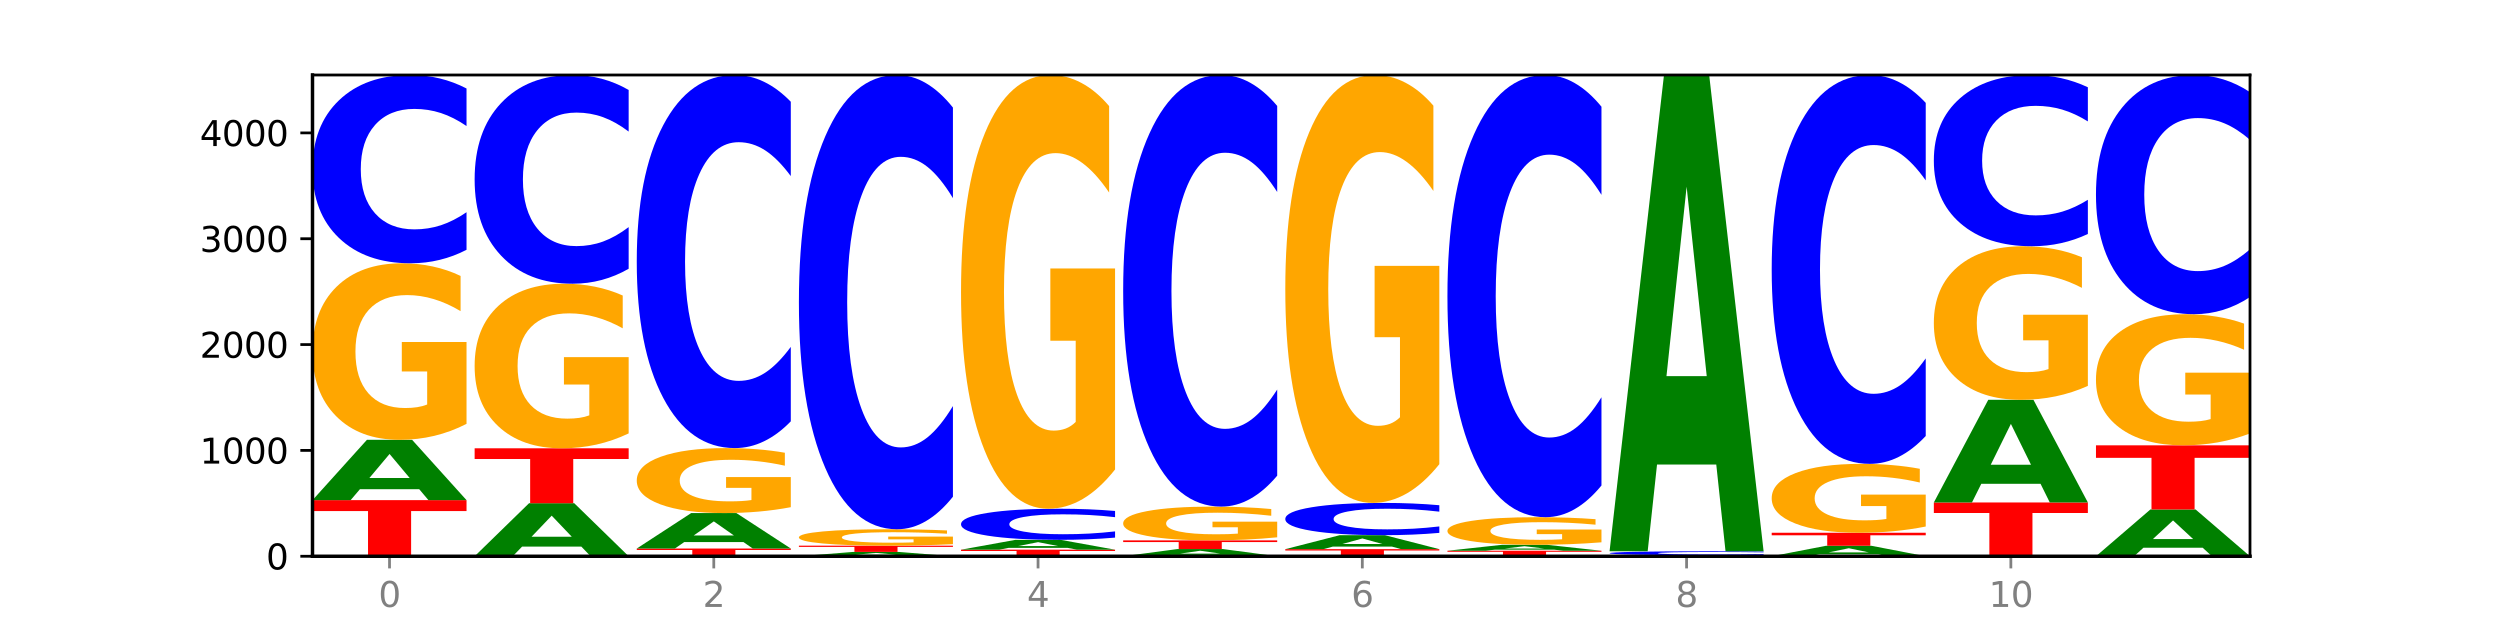
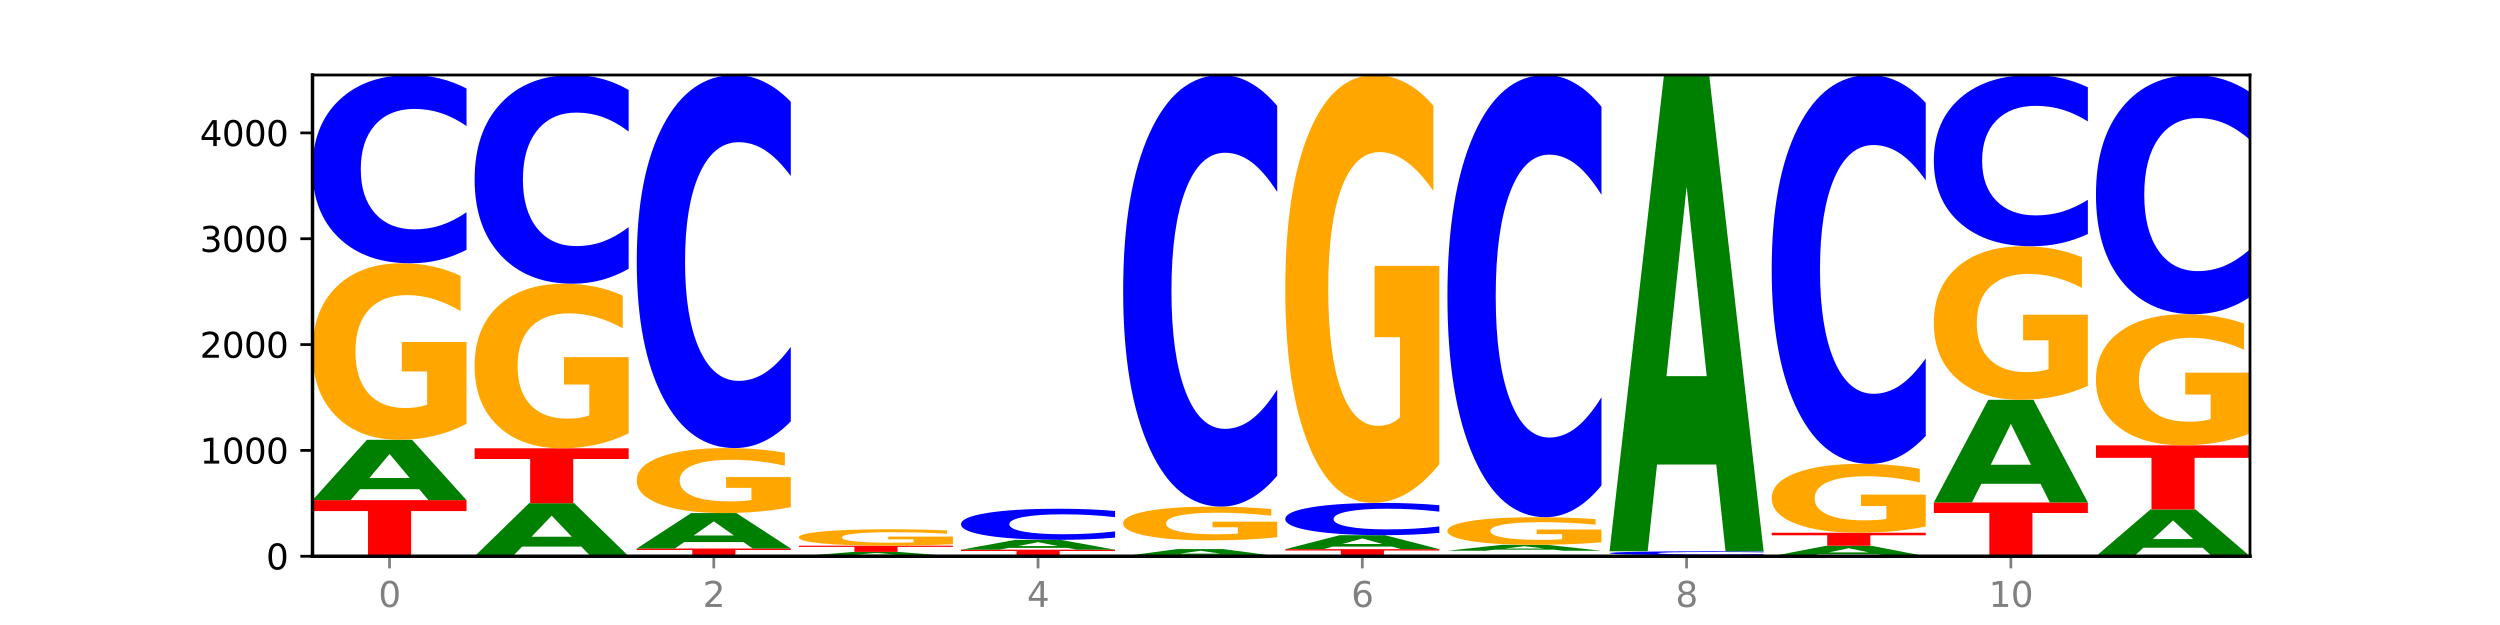
<svg xmlns="http://www.w3.org/2000/svg" xmlns:xlink="http://www.w3.org/1999/xlink" width="720pt" height="180pt" viewBox="0 0 720 180" version="1.1">
  <defs>
    <style type="text/css">*{stroke-linejoin: round; stroke-linecap: butt}</style>
  </defs>
  <g id="figure_1">
    <g id="patch_1">
      <path d="M 0 180  L 720 180  L 720 0  L 0 0  z " style="fill: #ffffff" />
    </g>
    <g id="axes_1">
      <g id="patch_2">
        <path d="M 90 160.2  L 648 160.2  L 648 21.6  L 90 21.6  z " style="fill: #ffffff" />
      </g>
      <g id="line2d_1">
        <path d="M 90 160.2  L 648 160.2  " clip-path="url(#p3a3dabbadb)" style="fill: none; stroke: #000000; stroke-width: 0.5; stroke-linecap: square" />
      </g>
      <g id="patch_3">
        <path d="M 90 144.045  L 134.36 144.045  L 134.36 147.195  L 118.401 147.195  L 118.401 160.2  L 105.99 160.2  L 105.99 147.195  L 90 147.195  L 90 144.045  z " clip-path="url(#p3a3dabbadb)" style="fill: #ff0000" />
      </g>
      <g id="patch_4">
        <path d="M 120.728 140.88  L 103.668 140.88  L 100.974 144.045  L 90 144.045  L 105.672 126.67  L 118.687 126.67  L 134.36 144.045  L 123.395 144.045  L 120.728 140.88  z M 106.389 137.655  L 117.98 137.655  L 112.194 130.744  L 106.389 137.655  z " clip-path="url(#p3a3dabbadb)" style="fill: #008000" />
      </g>
      <g id="patch_5">
        <path d="M 134.36 122.07  Q 129.886 124.37 125.074 125.525  Q 120.263 126.67 115.133 126.67  Q 103.541 126.67 96.77 119.822  Q 90 112.975 90 101.264  Q 90 89.417 96.89 82.622  Q 103.789 75.827 115.789 75.827  Q 120.412 75.827 124.647 76.751  Q 128.892 77.665 132.65 79.471  L 132.65 89.606  Q 128.773 87.285 124.935 86.14  Q 121.098 84.985 117.24 84.985  Q 110.102 84.985 106.235 89.207  Q 102.367 93.419 102.367 101.264  Q 102.367 109.036 106.096 113.279  Q 109.824 117.512 116.684 117.512  Q 118.553 117.512 120.153 117.27  Q 121.754 117.018 123.026 116.493  L 123.026 106.978  L 115.719 106.978  L 115.719 98.502  L 134.36 98.502  L 134.36 122.07  z " clip-path="url(#p3a3dabbadb)" style="fill: #ffa600" />
      </g>
      <g id="patch_6">
        <path d="M 134.36 71.94  Q 130.649 73.867 126.637 74.841  Q 122.624 75.827 118.254 75.827  Q 105.222 75.827 97.611 68.523  Q 90 61.22 90 48.73  Q 90 36.196 97.611 28.903  Q 105.222 21.6 118.254 21.6  Q 122.624 21.6 126.637 22.586  Q 130.649 23.56 134.36 25.487  L 134.36 36.296  Q 130.616 33.743 126.983 32.555  Q 123.351 31.368 119.339 31.368  Q 112.141 31.368 108.017 35.994  Q 103.904 40.609 103.904 48.73  Q 103.904 56.818 108.017 61.444  Q 112.141 66.059 119.339 66.059  Q 123.351 66.059 126.983 64.872  Q 130.616 63.673 134.36 61.119  L 134.36 71.94  z " clip-path="url(#p3a3dabbadb)" style="fill: #0000ff" />
      </g>
      <g id="patch_7">
        <path d="M 167.423 157.418  L 150.363 157.418  L 147.669 160.2  L 136.695 160.2  L 152.367 144.929  L 165.382 144.929  L 181.054 160.2  L 170.089 160.2  L 167.423 157.418  z M 153.083 154.584  L 164.675 154.584  L 158.888 148.509  L 153.083 154.584  z " clip-path="url(#p3a3dabbadb)" style="fill: #008000" />
      </g>
      <g id="patch_8">
        <path d="M 136.695 129.109  L 181.054 129.109  L 181.054 132.194  L 165.095 132.194  L 165.095 144.929  L 152.685 144.929  L 152.685 132.194  L 136.695 132.194  L 136.695 129.109  z " clip-path="url(#p3a3dabbadb)" style="fill: #ff0000" />
      </g>
      <g id="patch_9">
        <path d="M 181.054 124.82  Q 176.581 126.964 171.769 128.041  Q 166.957 129.109 161.827 129.109  Q 150.235 129.109 143.465 122.725  Q 136.695 116.341 136.695 105.424  Q 136.695 94.38 143.584 88.045  Q 150.484 81.71 162.483 81.71  Q 167.106 81.71 171.341 82.571  Q 175.586 83.423 179.344 85.107  L 179.344 94.556  Q 175.467 92.392 171.63 91.325  Q 167.792 90.248 163.935 90.248  Q 156.797 90.248 152.929 94.184  Q 149.062 98.11 149.062 105.424  Q 149.062 112.669 152.79 116.625  Q 156.518 120.571 163.378 120.571  Q 165.247 120.571 166.848 120.346  Q 168.448 120.111 169.721 119.621  L 169.721 110.75  L 162.414 110.75  L 162.414 102.849  L 181.054 102.849  L 181.054 124.82  z " clip-path="url(#p3a3dabbadb)" style="fill: #ffa600" />
      </g>
      <g id="patch_10">
        <path d="M 181.054 77.401  Q 177.344 79.537 173.331 80.617  Q 169.319 81.71 164.949 81.71  Q 151.917 81.71 144.306 73.614  Q 136.695 65.518 136.695 51.674  Q 136.695 37.779 144.306 29.696  Q 151.917 21.6 164.949 21.6  Q 169.319 21.6 173.331 22.693  Q 177.344 23.773 181.054 25.909  L 181.054 37.891  Q 177.31 35.06 173.678 33.744  Q 170.045 32.427 166.033 32.427  Q 158.835 32.427 154.711 37.556  Q 150.598 42.671 150.598 51.674  Q 150.598 60.638 154.711 65.767  Q 158.835 70.882 166.033 70.882  Q 170.045 70.882 173.678 69.566  Q 177.31 68.238 181.054 65.407  L 181.054 77.401  z " clip-path="url(#p3a3dabbadb)" style="fill: #0000ff" />
      </g>
      <g id="patch_11">
        <path d="M 183.389 157.975  L 227.749 157.975  L 227.749 158.409  L 211.79 158.409  L 211.79 160.2  L 199.379 160.2  L 199.379 158.409  L 183.389 158.409  L 183.389 157.975  z " clip-path="url(#p3a3dabbadb)" style="fill: #ff0000" />
      </g>
      <g id="patch_12">
        <path d="M 214.117 156.115  L 197.057 156.115  L 194.363 157.975  L 183.389 157.975  L 199.062 147.763  L 212.077 147.763  L 227.749 157.975  L 216.784 157.975  L 214.117 156.115  z M 199.778 154.219  L 211.369 154.219  L 205.583 150.158  L 199.778 154.219  z " clip-path="url(#p3a3dabbadb)" style="fill: #008000" />
      </g>
      <g id="patch_13">
        <path d="M 227.749 146.07  Q 223.275 146.917 218.463 147.342  Q 213.652 147.763 208.522 147.763  Q 196.93 147.763 190.159 145.243  Q 183.389 142.722 183.389 138.411  Q 183.389 134.05 190.279 131.549  Q 197.178 129.048 209.178 129.048  Q 213.801 129.048 218.036 129.388  Q 222.281 129.724 226.039 130.389  L 226.039 134.12  Q 222.162 133.266 218.324 132.844  Q 214.487 132.419 210.629 132.419  Q 203.491 132.419 199.624 133.973  Q 195.757 135.523 195.757 138.411  Q 195.757 141.272 199.485 142.834  Q 203.213 144.392 210.073 144.392  Q 211.942 144.392 213.542 144.303  Q 215.143 144.211 216.415 144.017  L 216.415 140.515  L 209.108 140.515  L 209.108 137.395  L 227.749 137.395  L 227.749 146.07  z " clip-path="url(#p3a3dabbadb)" style="fill: #ffa600" />
      </g>
      <g id="patch_14">
        <path d="M 227.749 121.346  Q 224.038 125.164 220.026 127.095  Q 216.014 129.048 211.644 129.048  Q 198.612 129.048 191 114.576  Q 183.389 100.105 183.389 75.357  Q 183.389 50.521 191 36.071  Q 198.612 21.6 211.644 21.6  Q 216.014 21.6 220.026 23.553  Q 224.038 25.484 227.749 29.302  L 227.749 50.72  Q 224.005 45.66 220.372 43.307  Q 216.74 40.954 212.728 40.954  Q 205.53 40.954 201.406 50.121  Q 197.293 59.266 197.293 75.357  Q 197.293 91.382 201.406 100.549  Q 205.53 109.693 212.728 109.693  Q 216.74 109.693 220.372 107.341  Q 224.005 104.966 227.749 99.905  L 227.749 121.346  z " clip-path="url(#p3a3dabbadb)" style="fill: #0000ff" />
      </g>
      <g id="patch_15">
        <path d="M 260.812 159.972  L 243.752 159.972  L 241.058 160.2  L 230.084 160.2  L 245.756 158.95  L 258.771 158.95  L 274.444 160.2  L 263.478 160.2  L 260.812 159.972  z M 246.473 159.74  L 258.064 159.74  L 252.277 159.243  L 246.473 159.74  z " clip-path="url(#p3a3dabbadb)" style="fill: #008000" />
      </g>
      <g id="patch_16">
        <path d="M 230.084 157.152  L 274.444 157.152  L 274.444 157.503  L 258.484 157.503  L 258.484 158.95  L 246.074 158.95  L 246.074 157.503  L 230.084 157.503  L 230.084 157.152  z " clip-path="url(#p3a3dabbadb)" style="fill: #ff0000" />
      </g>
      <g id="patch_17">
        <path d="M 274.444 156.724  Q 269.97 156.938 265.158 157.045  Q 260.346 157.152 255.216 157.152  Q 243.624 157.152 236.854 156.516  Q 230.084 155.879 230.084 154.791  Q 230.084 153.69 236.973 153.059  Q 243.873 152.427 255.872 152.427  Q 260.495 152.427 264.73 152.513  Q 268.976 152.598 272.734 152.766  L 272.734 153.708  Q 268.856 153.492 265.019 153.386  Q 261.181 153.278 257.324 153.278  Q 250.186 153.278 246.318 153.671  Q 242.451 154.062 242.451 154.791  Q 242.451 155.513 246.179 155.907  Q 249.907 156.301 256.767 156.301  Q 258.636 156.301 260.237 156.278  Q 261.837 156.255 263.11 156.206  L 263.11 155.322  L 255.803 155.322  L 255.803 154.534  L 274.444 154.534  L 274.444 156.724  z " clip-path="url(#p3a3dabbadb)" style="fill: #ffa600" />
      </g>
      <g id="patch_18">
-         <path d="M 274.444 143.05  Q 270.733 147.698 266.721 150.049  Q 262.708 152.427 258.338 152.427  Q 245.306 152.427 237.695 134.807  Q 230.084 117.187 230.084 87.054  Q 230.084 56.813 237.695 39.22  Q 245.306 21.6 258.338 21.6  Q 262.708 21.6 266.721 23.978  Q 270.733 26.329 274.444 30.978  L 274.444 57.057  Q 270.699 50.895 267.067 48.03  Q 263.435 45.166 259.422 45.166  Q 252.224 45.166 248.1 56.327  Q 243.987 67.461 243.987 87.054  Q 243.987 106.566 248.1 117.727  Q 252.224 128.862 259.422 128.862  Q 263.435 128.862 267.067 125.997  Q 270.699 123.105 274.444 116.944  L 274.444 143.05  z " clip-path="url(#p3a3dabbadb)" style="fill: #0000ff" />
-       </g>
+         </g>
      <g id="patch_19">
        <path d="M 276.778 158.31  L 321.138 158.31  L 321.138 158.679  L 305.179 158.679  L 305.179 160.2  L 292.768 160.2  L 292.768 158.679  L 276.778 158.679  L 276.778 158.31  z " clip-path="url(#p3a3dabbadb)" style="fill: #ff0000" />
      </g>
      <g id="patch_20">
        <path d="M 307.506 157.794  L 290.446 157.794  L 287.753 158.31  L 276.778 158.31  L 292.451 155.475  L 305.466 155.475  L 321.138 158.31  L 310.173 158.31  L 307.506 157.794  z M 293.167 157.268  L 304.758 157.268  L 298.972 156.14  L 293.167 157.268  z " clip-path="url(#p3a3dabbadb)" style="fill: #008000" />
      </g>
      <g id="patch_21">
        <path d="M 321.138 154.833  Q 317.427 155.151 313.415 155.312  Q 309.403 155.475 305.033 155.475  Q 292.001 155.475 284.389 154.268  Q 276.778 153.061 276.778 150.997  Q 276.778 148.926 284.389 147.721  Q 292.001 146.514 305.033 146.514  Q 309.403 146.514 313.415 146.677  Q 317.427 146.838 321.138 147.156  L 321.138 148.943  Q 317.394 148.52 313.762 148.324  Q 310.129 148.128 306.117 148.128  Q 298.919 148.128 294.795 148.893  Q 290.682 149.655 290.682 150.997  Q 290.682 152.334 294.795 153.098  Q 298.919 153.861 306.117 153.861  Q 310.129 153.861 313.762 153.665  Q 317.394 153.467 321.138 153.045  L 321.138 154.833  z " clip-path="url(#p3a3dabbadb)" style="fill: #0000ff" />
      </g>
      <g id="patch_22">
-         <path d="M 321.138 135.212  Q 316.664 140.863 311.853 143.701  Q 307.041 146.514 301.911 146.514  Q 290.319 146.514 283.549 129.69  Q 276.778 112.866 276.778 84.096  Q 276.778 54.989 283.668 38.295  Q 290.567 21.6 302.567 21.6  Q 307.19 21.6 311.425 23.871  Q 315.67 26.116 319.428 30.554  L 319.428 55.454  Q 315.551 49.751 311.713 46.939  Q 307.876 44.1 304.018 44.1  Q 296.88 44.1 293.013 54.473  Q 289.146 64.821 289.146 84.096  Q 289.146 103.19 292.874 113.615  Q 296.602 124.013 303.462 124.013  Q 305.331 124.013 306.931 123.42  Q 308.532 122.801 309.805 121.51  L 309.805 98.133  L 302.497 98.133  L 302.497 77.309  L 321.138 77.309  L 321.138 135.212  z " clip-path="url(#p3a3dabbadb)" style="fill: #ffa600" />
-       </g>
+         </g>
      <g id="patch_23">
        <path d="M 354.201 159.822  L 337.141 159.822  L 334.447 160.2  L 323.473 160.2  L 339.145 158.127  L 352.16 158.127  L 367.833 160.2  L 356.867 160.2  L 354.201 159.822  z M 339.862 159.438  L 351.453 159.438  L 345.666 158.613  L 339.862 159.438  z " clip-path="url(#p3a3dabbadb)" style="fill: #008000" />
      </g>
      <g id="patch_24">
-         <path d="M 323.473 155.628  L 367.833 155.628  L 367.833 156.115  L 351.873 156.115  L 351.873 158.127  L 339.463 158.127  L 339.463 156.115  L 323.473 156.115  L 323.473 155.628  z " clip-path="url(#p3a3dabbadb)" style="fill: #ff0000" />
-       </g>
+         </g>
      <g id="patch_25">
        <path d="M 367.833 154.748  Q 363.359 155.188 358.547 155.409  Q 353.735 155.628 348.605 155.628  Q 337.013 155.628 330.243 154.318  Q 323.473 153.009 323.473 150.769  Q 323.473 148.503 330.362 147.204  Q 337.262 145.904 349.262 145.904  Q 353.884 145.904 358.12 146.081  Q 362.365 146.256 366.123 146.601  L 366.123 148.539  Q 362.245 148.095 358.408 147.877  Q 354.57 147.656 350.713 147.656  Q 343.575 147.656 339.708 148.463  Q 335.84 149.269 335.84 150.769  Q 335.84 152.255 339.568 153.067  Q 343.297 153.876 350.156 153.876  Q 352.025 153.876 353.626 153.83  Q 355.227 153.782 356.499 153.681  L 356.499 151.862  L 349.192 151.862  L 349.192 150.241  L 367.833 150.241  L 367.833 154.748  z " clip-path="url(#p3a3dabbadb)" style="fill: #ffa600" />
      </g>
      <g id="patch_26">
        <path d="M 367.833 136.994  Q 364.122 141.411 360.11 143.645  Q 356.097 145.904 351.727 145.904  Q 338.695 145.904 331.084 129.162  Q 323.473 112.421 323.473 83.791  Q 323.473 55.058 331.084 38.342  Q 338.695 21.6 351.727 21.6  Q 356.097 21.6 360.11 23.86  Q 364.122 26.094 367.833 30.51  L 367.833 55.289  Q 364.088 49.434 360.456 46.712  Q 356.824 43.991 352.811 43.991  Q 345.614 43.991 341.489 54.595  Q 337.376 65.174 337.376 83.791  Q 337.376 102.33 341.489 112.934  Q 345.614 123.513 352.811 123.513  Q 356.824 123.513 360.456 120.792  Q 364.088 118.044 367.833 112.19  L 367.833 136.994  z " clip-path="url(#p3a3dabbadb)" style="fill: #0000ff" />
      </g>
      <g id="patch_27">
        <path d="M 370.167 158.158  L 414.527 158.158  L 414.527 158.556  L 398.568 158.556  L 398.568 160.2  L 386.158 160.2  L 386.158 158.556  L 370.167 158.556  L 370.167 158.158  z " clip-path="url(#p3a3dabbadb)" style="fill: #ff0000" />
      </g>
      <g id="patch_28">
        <path d="M 400.895 157.425  L 383.835 157.425  L 381.142 158.158  L 370.167 158.158  L 385.84 154.134  L 398.855 154.134  L 414.527 158.158  L 403.562 158.158  L 400.895 157.425  z M 386.556 156.678  L 398.147 156.678  L 392.361 155.078  L 386.556 156.678  z " clip-path="url(#p3a3dabbadb)" style="fill: #008000" />
      </g>
      <g id="patch_29">
        <path d="M 414.527 153.468  Q 410.817 153.798 406.804 153.965  Q 402.792 154.134 398.422 154.134  Q 385.39 154.134 377.779 152.882  Q 370.167 151.63 370.167 149.489  Q 370.167 147.34 377.779 146.089  Q 385.39 144.837 398.422 144.837  Q 402.792 144.837 406.804 145.006  Q 410.817 145.173 414.527 145.504  L 414.527 147.357  Q 410.783 146.919 407.151 146.715  Q 403.518 146.512 399.506 146.512  Q 392.308 146.512 388.184 147.305  Q 384.071 148.096 384.071 149.489  Q 384.071 150.875 388.184 151.668  Q 392.308 152.46 399.506 152.46  Q 403.518 152.46 407.151 152.256  Q 410.783 152.05 414.527 151.613  L 414.527 153.468  z " clip-path="url(#p3a3dabbadb)" style="fill: #0000ff" />
      </g>
      <g id="patch_30">
        <path d="M 414.527 133.687  Q 410.053 139.262 405.242 142.062  Q 400.43 144.837 395.3 144.837  Q 383.708 144.837 376.938 128.239  Q 370.167 111.641 370.167 83.257  Q 370.167 54.541 377.057 38.071  Q 383.956 21.6 395.956 21.6  Q 400.579 21.6 404.814 23.84  Q 409.059 26.055 412.817 30.434  L 412.817 55  Q 408.94 49.374 405.102 46.599  Q 401.265 43.798 397.408 43.798  Q 390.269 43.798 386.402 54.032  Q 382.535 64.24 382.535 83.257  Q 382.535 102.095 386.263 112.38  Q 389.991 122.639 396.851 122.639  Q 398.72 122.639 400.321 122.053  Q 401.921 121.442 403.194 120.169  L 403.194 97.105  L 395.887 97.105  L 395.887 76.562  L 414.527 76.562  L 414.527 133.687  z " clip-path="url(#p3a3dabbadb)" style="fill: #ffa600" />
      </g>
      <g id="patch_31">
-         <path d="M 416.862 158.615  L 461.222 158.615  L 461.222 158.924  L 445.263 158.924  L 445.263 160.2  L 432.852 160.2  L 432.852 158.924  L 416.862 158.924  L 416.862 158.615  z " clip-path="url(#p3a3dabbadb)" style="fill: #ff0000" />
-       </g>
+         </g>
      <g id="patch_32">
        <path d="M 447.59 158.304  L 430.53 158.304  L 427.836 158.615  L 416.862 158.615  L 432.534 156.908  L 445.549 156.908  L 461.222 158.615  L 450.257 158.615  L 447.59 158.304  z M 433.251 157.987  L 444.842 157.987  L 439.055 157.308  L 433.251 157.987  z " clip-path="url(#p3a3dabbadb)" style="fill: #008000" />
      </g>
      <g id="patch_33">
        <path d="M 461.222 156.188  Q 456.748 156.548 451.936 156.729  Q 447.124 156.908 441.995 156.908  Q 430.403 156.908 423.632 155.836  Q 416.862 154.765 416.862 152.933  Q 416.862 151.079 423.752 150.016  Q 430.651 148.952 442.651 148.952  Q 447.274 148.952 451.509 149.097  Q 455.754 149.24 459.512 149.523  L 459.512 151.108  Q 455.635 150.745 451.797 150.566  Q 447.96 150.385 444.102 150.385  Q 436.964 150.385 433.097 151.046  Q 429.229 151.705 429.229 152.933  Q 429.229 154.149 432.958 154.813  Q 436.686 155.475 443.545 155.475  Q 445.414 155.475 447.015 155.437  Q 448.616 155.398 449.888 155.316  L 449.888 153.827  L 442.581 153.827  L 442.581 152.5  L 461.222 152.5  L 461.222 156.188  z " clip-path="url(#p3a3dabbadb)" style="fill: #ffa600" />
      </g>
      <g id="patch_34">
        <path d="M 461.222 139.824  Q 457.511 144.349 453.499 146.637  Q 449.486 148.952 445.116 148.952  Q 432.084 148.952 424.473 131.8  Q 416.862 114.648 416.862 85.316  Q 416.862 55.878 424.473 38.752  Q 432.084 21.6 445.116 21.6  Q 449.486 21.6 453.499 23.915  Q 457.511 26.204 461.222 30.729  L 461.222 56.115  Q 457.478 50.117 453.845 47.328  Q 450.213 44.54 446.2 44.54  Q 439.003 44.54 434.879 55.405  Q 430.766 66.243 430.766 85.316  Q 430.766 104.309 434.879 115.174  Q 439.003 126.013 446.2 126.013  Q 450.213 126.013 453.845 123.224  Q 457.478 120.409 461.222 114.411  L 461.222 139.824  z " clip-path="url(#p3a3dabbadb)" style="fill: #0000ff" />
      </g>
      <g id="patch_35">
        <path d="M 507.916 160.172  Q 503.443 160.186 498.631 160.193  Q 493.819 160.2 488.689 160.2  Q 477.097 160.2 470.327 160.159  Q 463.556 160.118 463.556 160.048  Q 463.556 159.977 470.446 159.936  Q 477.346 159.895 489.345 159.895  Q 493.968 159.895 498.203 159.901  Q 502.448 159.906 506.206 159.917  L 506.206 159.978  Q 502.329 159.964 498.492 159.957  Q 494.654 159.95 490.797 159.95  Q 483.659 159.95 479.791 159.975  Q 475.924 160.001 475.924 160.048  Q 475.924 160.094 479.652 160.12  Q 483.38 160.145 490.24 160.145  Q 492.109 160.145 493.71 160.144  Q 495.31 160.142 496.583 160.139  L 496.583 160.082  L 489.276 160.082  L 489.276 160.031  L 507.916 160.031  L 507.916 160.172  z " clip-path="url(#p3a3dabbadb)" style="fill: #ffa600" />
      </g>
      <g id="patch_36">
        <path d="M 507.916 159.814  Q 504.206 159.854 500.193 159.875  Q 496.181 159.895 491.811 159.895  Q 478.779 159.895 471.168 159.743  Q 463.556 159.591 463.556 159.332  Q 463.556 159.071 471.168 158.919  Q 478.779 158.767 491.811 158.767  Q 496.181 158.767 500.193 158.788  Q 504.206 158.808 507.916 158.848  L 507.916 159.073  Q 504.172 159.02 500.54 158.995  Q 496.907 158.971 492.895 158.971  Q 485.697 158.971 481.573 159.067  Q 477.46 159.163 477.46 159.332  Q 477.46 159.5 481.573 159.596  Q 485.697 159.692 492.895 159.692  Q 496.907 159.692 500.54 159.667  Q 504.172 159.642 507.916 159.589  L 507.916 159.814  z " clip-path="url(#p3a3dabbadb)" style="fill: #0000ff" />
      </g>
      <g id="patch_37">
        <path d="M 494.285 133.78  L 477.225 133.78  L 474.531 158.767  L 463.556 158.767  L 479.229 21.6  L 492.244 21.6  L 507.916 158.767  L 496.951 158.767  L 494.285 133.78  z M 479.945 108.322  L 491.536 108.322  L 485.75 53.761  L 479.945 108.322  z " clip-path="url(#p3a3dabbadb)" style="fill: #008000" />
      </g>
      <g id="patch_38">
        <path d="M 540.979 159.65  L 523.919 159.65  L 521.225 160.2  L 510.251 160.2  L 525.923 157.182  L 538.938 157.182  L 554.611 160.2  L 543.646 160.2  L 540.979 159.65  z M 526.64 159.09  L 538.231 159.09  L 532.445 157.89  L 526.64 159.09  z " clip-path="url(#p3a3dabbadb)" style="fill: #008000" />
      </g>
      <g id="patch_39">
        <path d="M 510.251 153.433  L 554.611 153.433  L 554.611 154.164  L 538.652 154.164  L 538.652 157.182  L 526.241 157.182  L 526.241 154.164  L 510.251 154.164  L 510.251 153.433  z " clip-path="url(#p3a3dabbadb)" style="fill: #ff0000" />
      </g>
      <g id="patch_40">
        <path d="M 554.611 151.638  Q 550.137 152.535 545.325 152.986  Q 540.514 153.433 535.384 153.433  Q 523.792 153.433 517.021 150.76  Q 510.251 148.088 510.251 143.517  Q 510.251 138.894 517.141 136.242  Q 524.04 133.59 536.04 133.59  Q 540.663 133.59 544.898 133.95  Q 549.143 134.307 552.901 135.012  L 552.901 138.967  Q 549.024 138.062 545.186 137.615  Q 541.349 137.164 537.491 137.164  Q 530.353 137.164 526.486 138.812  Q 522.619 140.455 522.619 143.517  Q 522.619 146.551 526.347 148.207  Q 530.075 149.859 536.935 149.859  Q 538.804 149.859 540.404 149.764  Q 542.005 149.666 543.277 149.461  L 543.277 145.747  L 535.97 145.747  L 535.97 142.439  L 554.611 142.439  L 554.611 151.638  z " clip-path="url(#p3a3dabbadb)" style="fill: #ffa600" />
      </g>
      <g id="patch_41">
        <path d="M 554.611 125.562  Q 550.9 129.541 546.888 131.554  Q 542.875 133.59 538.505 133.59  Q 525.474 133.59 517.862 118.506  Q 510.251 103.423 510.251 77.629  Q 510.251 51.743 517.862 36.683  Q 525.474 21.6 538.505 21.6  Q 542.875 21.6 546.888 23.636  Q 550.9 25.648 554.611 29.627  L 554.611 51.951  Q 550.867 46.677 547.234 44.225  Q 543.602 41.772 539.59 41.772  Q 532.392 41.772 528.268 51.327  Q 524.155 60.858 524.155 77.629  Q 524.155 94.332 528.268 103.886  Q 532.392 113.417 539.59 113.417  Q 543.602 113.417 547.234 110.965  Q 550.867 108.49 554.611 103.215  L 554.611 125.562  z " clip-path="url(#p3a3dabbadb)" style="fill: #0000ff" />
      </g>
      <g id="patch_42">
        <path d="M 556.946 144.715  L 601.305 144.715  L 601.305 147.735  L 585.346 147.735  L 585.346 160.2  L 572.936 160.2  L 572.936 147.735  L 556.946 147.735  L 556.946 144.715  z " clip-path="url(#p3a3dabbadb)" style="fill: #ff0000" />
      </g>
      <g id="patch_43">
        <path d="M 587.674 139.329  L 570.614 139.329  L 567.92 144.715  L 556.946 144.715  L 572.618 115.148  L 585.633 115.148  L 601.305 144.715  L 590.34 144.715  L 587.674 139.329  z M 573.335 133.841  L 584.926 133.841  L 579.139 122.081  L 573.335 133.841  z " clip-path="url(#p3a3dabbadb)" style="fill: #008000" />
      </g>
      <g id="patch_44">
        <path d="M 601.305 111.146  Q 596.832 113.147 592.02 114.152  Q 587.208 115.148 582.078 115.148  Q 570.486 115.148 563.716 109.191  Q 556.946 103.234 556.946 93.047  Q 556.946 82.742 563.835 76.83  Q 570.735 70.919 582.734 70.919  Q 587.357 70.919 591.592 71.723  Q 595.838 72.518 599.595 74.09  L 599.595 82.906  Q 595.718 80.887 591.881 79.891  Q 588.043 78.886 584.186 78.886  Q 577.048 78.886 573.18 82.559  Q 569.313 86.223 569.313 93.047  Q 569.313 99.808 573.041 103.499  Q 576.769 107.181 583.629 107.181  Q 585.498 107.181 587.099 106.971  Q 588.699 106.752 589.972 106.295  L 589.972 98.018  L 582.665 98.018  L 582.665 90.645  L 601.305 90.645  L 601.305 111.146  z " clip-path="url(#p3a3dabbadb)" style="fill: #ffa600" />
      </g>
      <g id="patch_45">
        <path d="M 601.305 67.384  Q 597.595 69.136 593.582 70.023  Q 589.57 70.919 585.2 70.919  Q 572.168 70.919 564.557 64.277  Q 556.946 57.634 556.946 46.275  Q 556.946 34.875 564.557 28.242  Q 572.168 21.6 585.2 21.6  Q 589.57 21.6 593.582 22.497  Q 597.595 23.383 601.305 25.135  L 601.305 34.966  Q 597.561 32.644 593.929 31.564  Q 590.297 30.484 586.284 30.484  Q 579.086 30.484 574.962 34.691  Q 570.849 38.889 570.849 46.275  Q 570.849 53.631 574.962 57.838  Q 579.086 62.035 586.284 62.035  Q 590.297 62.035 593.929 60.956  Q 597.561 59.865 601.305 57.543  L 601.305 67.384  z " clip-path="url(#p3a3dabbadb)" style="fill: #0000ff" />
      </g>
      <g id="patch_46">
        <path d="M 634.368 157.746  L 617.308 157.746  L 614.614 160.2  L 603.64 160.2  L 619.313 146.727  L 632.328 146.727  L 648 160.2  L 637.035 160.2  L 634.368 157.746  z M 620.029 155.245  L 631.62 155.245  L 625.834 149.886  L 620.029 155.245  z " clip-path="url(#p3a3dabbadb)" style="fill: #008000" />
      </g>
      <g id="patch_47">
        <path d="M 603.64 128.255  L 648 128.255  L 648 131.858  L 632.041 131.858  L 632.041 146.727  L 619.63 146.727  L 619.63 131.858  L 603.64 131.858  L 603.64 128.255  z " clip-path="url(#p3a3dabbadb)" style="fill: #ff0000" />
      </g>
      <g id="patch_48">
        <path d="M 648 124.838  Q 643.526 126.547 638.714 127.405  Q 633.903 128.255 628.773 128.255  Q 617.181 128.255 610.41 123.169  Q 603.64 118.082 603.64 109.384  Q 603.64 100.584 610.53 95.536  Q 617.429 90.488 629.429 90.488  Q 634.052 90.488 638.287 91.175  Q 642.532 91.854 646.29 93.196  L 646.29 100.724  Q 642.413 99 638.575 98.15  Q 634.738 97.291 630.88 97.291  Q 623.742 97.291 619.875 100.428  Q 616.008 103.556 616.008 109.384  Q 616.008 115.157 619.736 118.308  Q 623.464 121.452 630.324 121.452  Q 632.193 121.452 633.793 121.273  Q 635.394 121.086 636.666 120.696  L 636.666 113.628  L 629.359 113.628  L 629.359 107.332  L 648 107.332  L 648 124.838  z " clip-path="url(#p3a3dabbadb)" style="fill: #ffa600" />
      </g>
      <g id="patch_49">
        <path d="M 648 85.551  Q 644.289 87.998 640.277 89.236  Q 636.265 90.488 631.895 90.488  Q 618.863 90.488 611.251 81.21  Q 603.64 71.932 603.64 56.066  Q 603.64 40.142 611.251 30.878  Q 618.863 21.6 631.895 21.6  Q 636.265 21.6 640.277 22.852  Q 644.289 24.09 648 26.538  L 648 40.27  Q 644.256 37.026 640.623 35.517  Q 636.991 34.009 632.979 34.009  Q 625.781 34.009 621.657 39.886  Q 617.544 45.749 617.544 56.066  Q 617.544 66.34 621.657 72.217  Q 625.781 78.08 632.979 78.08  Q 636.991 78.08 640.623 76.571  Q 644.256 75.049 648 71.804  L 648 85.551  z " clip-path="url(#p3a3dabbadb)" style="fill: #0000ff" />
      </g>
      <g id="matplotlib.axis_1">
        <g id="xtick_1">
          <g id="line2d_2">
            <defs>
              <path id="m3148d0c5ec" d="M 0 0  L 0 3.5  " style="stroke: #808080; stroke-width: 0.8" />
            </defs>
            <g>
              <use xlink:href="#m3148d0c5ec" x="112.18" y="160.2" style="fill: #808080; stroke: #808080; stroke-width: 0.8" />
            </g>
          </g>
          <g id="text_1">
            <g style="fill: #808080" transform="translate(108.999 174.798) scale(0.1 -0.1)">
              <defs>
                <path id="DejaVuSans-30" d="M 2034 4250  Q 1547 4250 1301 3770  Q 1056 3291 1056 2328  Q 1056 1369 1301 889  Q 1547 409 2034 409  Q 2525 409 2770 889  Q 3016 1369 3016 2328  Q 3016 3291 2770 3770  Q 2525 4250 2034 4250  z M 2034 4750  Q 2819 4750 3233 4129  Q 3647 3509 3647 2328  Q 3647 1150 3233 529  Q 2819 -91 2034 -91  Q 1250 -91 836 529  Q 422 1150 422 2328  Q 422 3509 836 4129  Q 1250 4750 2034 4750  z " transform="scale(0.016)" />
              </defs>
              <use xlink:href="#DejaVuSans-30" />
            </g>
          </g>
        </g>
        <g id="xtick_2">
          <g id="line2d_3">
            <g>
              <use xlink:href="#m3148d0c5ec" x="205.569" y="160.2" style="fill: #808080; stroke: #808080; stroke-width: 0.8" />
            </g>
          </g>
          <g id="text_2">
            <g style="fill: #808080" transform="translate(202.388 174.798) scale(0.1 -0.1)">
              <defs>
                <path id="DejaVuSans-32" d="M 1228 531  L 3431 531  L 3431 0  L 469 0  L 469 531  Q 828 903 1448 1529  Q 2069 2156 2228 2338  Q 2531 2678 2651 2914  Q 2772 3150 2772 3378  Q 2772 3750 2511 3984  Q 2250 4219 1831 4219  Q 1534 4219 1204 4116  Q 875 4013 500 3803  L 500 4441  Q 881 4594 1212 4672  Q 1544 4750 1819 4750  Q 2544 4750 2975 4387  Q 3406 4025 3406 3419  Q 3406 3131 3298 2873  Q 3191 2616 2906 2266  Q 2828 2175 2409 1742  Q 1991 1309 1228 531  z " transform="scale(0.016)" />
              </defs>
              <use xlink:href="#DejaVuSans-32" />
            </g>
          </g>
        </g>
        <g id="xtick_3">
          <g id="line2d_4">
            <g>
              <use xlink:href="#m3148d0c5ec" x="298.958" y="160.2" style="fill: #808080; stroke: #808080; stroke-width: 0.8" />
            </g>
          </g>
          <g id="text_3">
            <g style="fill: #808080" transform="translate(295.777 174.798) scale(0.1 -0.1)">
              <defs>
                <path id="DejaVuSans-34" d="M 2419 4116  L 825 1625  L 2419 1625  L 2419 4116  z M 2253 4666  L 3047 4666  L 3047 1625  L 3713 1625  L 3713 1100  L 3047 1100  L 3047 0  L 2419 0  L 2419 1100  L 313 1100  L 313 1709  L 2253 4666  z " transform="scale(0.016)" />
              </defs>
              <use xlink:href="#DejaVuSans-34" />
            </g>
          </g>
        </g>
        <g id="xtick_4">
          <g id="line2d_5">
            <g>
              <use xlink:href="#m3148d0c5ec" x="392.347" y="160.2" style="fill: #808080; stroke: #808080; stroke-width: 0.8" />
            </g>
          </g>
          <g id="text_4">
            <g style="fill: #808080" transform="translate(389.166 174.798) scale(0.1 -0.1)">
              <defs>
                <path id="DejaVuSans-36" d="M 2113 2584  Q 1688 2584 1439 2293  Q 1191 2003 1191 1497  Q 1191 994 1439 701  Q 1688 409 2113 409  Q 2538 409 2786 701  Q 3034 994 3034 1497  Q 3034 2003 2786 2293  Q 2538 2584 2113 2584  z M 3366 4563  L 3366 3988  Q 3128 4100 2886 4159  Q 2644 4219 2406 4219  Q 1781 4219 1451 3797  Q 1122 3375 1075 2522  Q 1259 2794 1537 2939  Q 1816 3084 2150 3084  Q 2853 3084 3261 2657  Q 3669 2231 3669 1497  Q 3669 778 3244 343  Q 2819 -91 2113 -91  Q 1303 -91 875 529  Q 447 1150 447 2328  Q 447 3434 972 4092  Q 1497 4750 2381 4750  Q 2619 4750 2861 4703  Q 3103 4656 3366 4563  z " transform="scale(0.016)" />
              </defs>
              <use xlink:href="#DejaVuSans-36" />
            </g>
          </g>
        </g>
        <g id="xtick_5">
          <g id="line2d_6">
            <g>
              <use xlink:href="#m3148d0c5ec" x="485.736" y="160.2" style="fill: #808080; stroke: #808080; stroke-width: 0.8" />
            </g>
          </g>
          <g id="text_5">
            <g style="fill: #808080" transform="translate(482.555 174.798) scale(0.1 -0.1)">
              <defs>
                <path id="DejaVuSans-38" d="M 2034 2216  Q 1584 2216 1326 1975  Q 1069 1734 1069 1313  Q 1069 891 1326 650  Q 1584 409 2034 409  Q 2484 409 2743 651  Q 3003 894 3003 1313  Q 3003 1734 2745 1975  Q 2488 2216 2034 2216  z M 1403 2484  Q 997 2584 770 2862  Q 544 3141 544 3541  Q 544 4100 942 4425  Q 1341 4750 2034 4750  Q 2731 4750 3128 4425  Q 3525 4100 3525 3541  Q 3525 3141 3298 2862  Q 3072 2584 2669 2484  Q 3125 2378 3379 2068  Q 3634 1759 3634 1313  Q 3634 634 3220 271  Q 2806 -91 2034 -91  Q 1263 -91 848 271  Q 434 634 434 1313  Q 434 1759 690 2068  Q 947 2378 1403 2484  z M 1172 3481  Q 1172 3119 1398 2916  Q 1625 2713 2034 2713  Q 2441 2713 2670 2916  Q 2900 3119 2900 3481  Q 2900 3844 2670 4047  Q 2441 4250 2034 4250  Q 1625 4250 1398 4047  Q 1172 3844 1172 3481  z " transform="scale(0.016)" />
              </defs>
              <use xlink:href="#DejaVuSans-38" />
            </g>
          </g>
        </g>
        <g id="xtick_6">
          <g id="line2d_7">
            <g>
              <use xlink:href="#m3148d0c5ec" x="579.126" y="160.2" style="fill: #808080; stroke: #808080; stroke-width: 0.8" />
            </g>
          </g>
          <g id="text_6">
            <g style="fill: #808080" transform="translate(572.763 174.798) scale(0.1 -0.1)">
              <defs>
                <path id="DejaVuSans-31" d="M 794 531  L 1825 531  L 1825 4091  L 703 3866  L 703 4441  L 1819 4666  L 2450 4666  L 2450 531  L 3481 531  L 3481 0  L 794 0  L 794 531  z " transform="scale(0.016)" />
              </defs>
              <use xlink:href="#DejaVuSans-31" />
              <use xlink:href="#DejaVuSans-30" x="63.623" />
            </g>
          </g>
        </g>
      </g>
      <g id="matplotlib.axis_2">
        <g id="ytick_1">
          <g id="line2d_8">
            <defs>
              <path id="m119695fceb" d="M 0 0  L -3.5 0  " style="stroke: #000000; stroke-width: 0.8" />
            </defs>
            <g>
              <use xlink:href="#m119695fceb" x="90" y="160.2" style="stroke: #000000; stroke-width: 0.8" />
            </g>
          </g>
          <g id="text_7">
            <g transform="translate(76.638 163.999) scale(0.1 -0.1)">
              <use xlink:href="#DejaVuSans-30" />
            </g>
          </g>
        </g>
        <g id="ytick_2">
          <g id="line2d_9">
            <g>
              <use xlink:href="#m119695fceb" x="90" y="129.718" style="stroke: #000000; stroke-width: 0.8" />
            </g>
          </g>
          <g id="text_8">
            <g transform="translate(57.55 133.518) scale(0.1 -0.1)">
              <use xlink:href="#DejaVuSans-31" />
              <use xlink:href="#DejaVuSans-30" x="63.623" />
              <use xlink:href="#DejaVuSans-30" x="127.246" />
              <use xlink:href="#DejaVuSans-30" x="190.869" />
            </g>
          </g>
        </g>
        <g id="ytick_3">
          <g id="line2d_10">
            <g>
              <use xlink:href="#m119695fceb" x="90" y="99.237" style="stroke: #000000; stroke-width: 0.8" />
            </g>
          </g>
          <g id="text_9">
            <g transform="translate(57.55 103.036) scale(0.1 -0.1)">
              <use xlink:href="#DejaVuSans-32" />
              <use xlink:href="#DejaVuSans-30" x="63.623" />
              <use xlink:href="#DejaVuSans-30" x="127.246" />
              <use xlink:href="#DejaVuSans-30" x="190.869" />
            </g>
          </g>
        </g>
        <g id="ytick_4">
          <g id="line2d_11">
            <g>
              <use xlink:href="#m119695fceb" x="90" y="68.755" style="stroke: #000000; stroke-width: 0.8" />
            </g>
          </g>
          <g id="text_10">
            <g transform="translate(57.55 72.554) scale(0.1 -0.1)">
              <defs>
                <path id="DejaVuSans-33" d="M 2597 2516  Q 3050 2419 3304 2112  Q 3559 1806 3559 1356  Q 3559 666 3084 287  Q 2609 -91 1734 -91  Q 1441 -91 1130 -33  Q 819 25 488 141  L 488 750  Q 750 597 1062 519  Q 1375 441 1716 441  Q 2309 441 2620 675  Q 2931 909 2931 1356  Q 2931 1769 2642 2001  Q 2353 2234 1838 2234  L 1294 2234  L 1294 2753  L 1863 2753  Q 2328 2753 2575 2939  Q 2822 3125 2822 3475  Q 2822 3834 2567 4026  Q 2313 4219 1838 4219  Q 1578 4219 1281 4162  Q 984 4106 628 3988  L 628 4550  Q 988 4650 1302 4700  Q 1616 4750 1894 4750  Q 2613 4750 3031 4423  Q 3450 4097 3450 3541  Q 3450 3153 3228 2886  Q 3006 2619 2597 2516  z " transform="scale(0.016)" />
              </defs>
              <use xlink:href="#DejaVuSans-33" />
              <use xlink:href="#DejaVuSans-30" x="63.623" />
              <use xlink:href="#DejaVuSans-30" x="127.246" />
              <use xlink:href="#DejaVuSans-30" x="190.869" />
            </g>
          </g>
        </g>
        <g id="ytick_5">
          <g id="line2d_12">
            <g>
              <use xlink:href="#m119695fceb" x="90" y="38.273" style="stroke: #000000; stroke-width: 0.8" />
            </g>
          </g>
          <g id="text_11">
            <g transform="translate(57.55 42.073) scale(0.1 -0.1)">
              <use xlink:href="#DejaVuSans-34" />
              <use xlink:href="#DejaVuSans-30" x="63.623" />
              <use xlink:href="#DejaVuSans-30" x="127.246" />
              <use xlink:href="#DejaVuSans-30" x="190.869" />
            </g>
          </g>
        </g>
      </g>
      <g id="patch_50">
        <path d="M 90 160.2  L 90 21.6  " style="fill: none; stroke: #000000; stroke-linejoin: miter; stroke-linecap: square" />
      </g>
      <g id="patch_51">
        <path d="M 648 160.2  L 648 21.6  " style="fill: none; stroke: #000000; stroke-width: 0.8; stroke-linejoin: miter; stroke-linecap: square" />
      </g>
      <g id="patch_52">
        <path d="M 90 160.2  L 648 160.2  " style="fill: none; stroke: #000000; stroke-linejoin: miter; stroke-linecap: square" />
      </g>
      <g id="patch_53">
        <path d="M 90 21.6  L 648 21.6  " style="fill: none; stroke: #000000; stroke-width: 0.8; stroke-linejoin: miter; stroke-linecap: square" />
      </g>
    </g>
  </g>
  <defs>
    <clipPath id="p3a3dabbadb">
      <rect x="90" y="21.6" width="558" height="138.6" />
    </clipPath>
  </defs>
</svg>